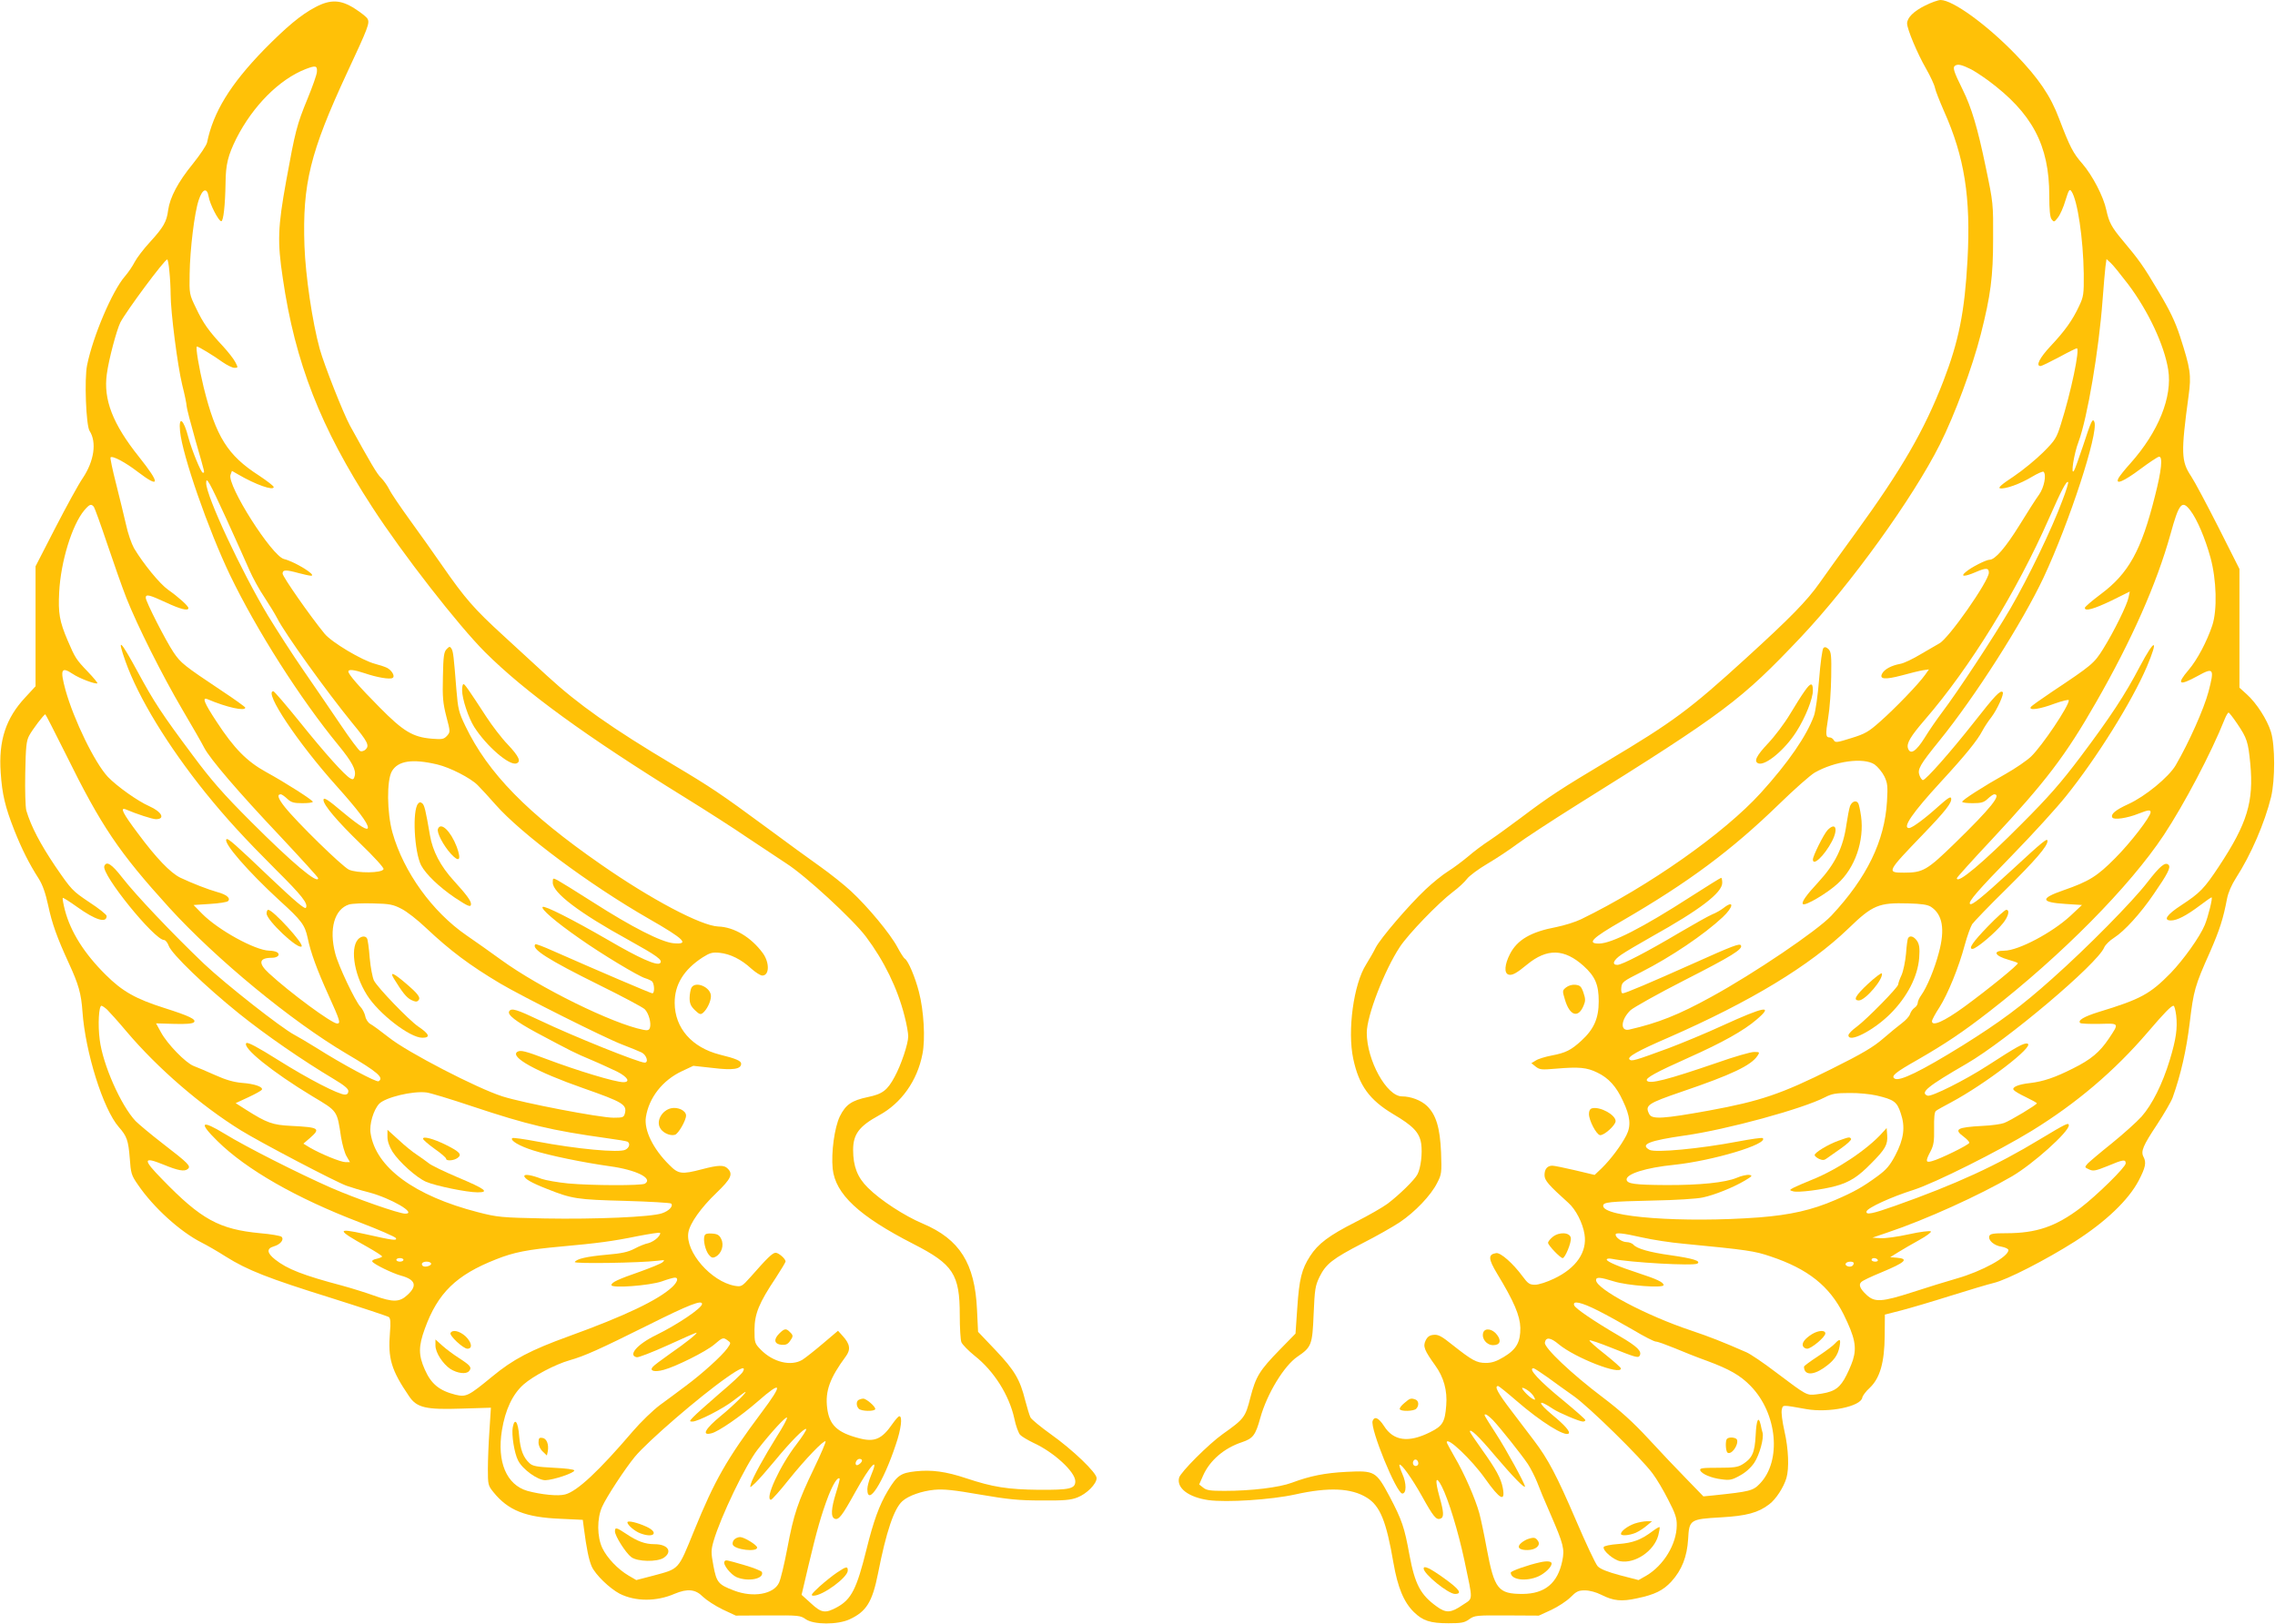
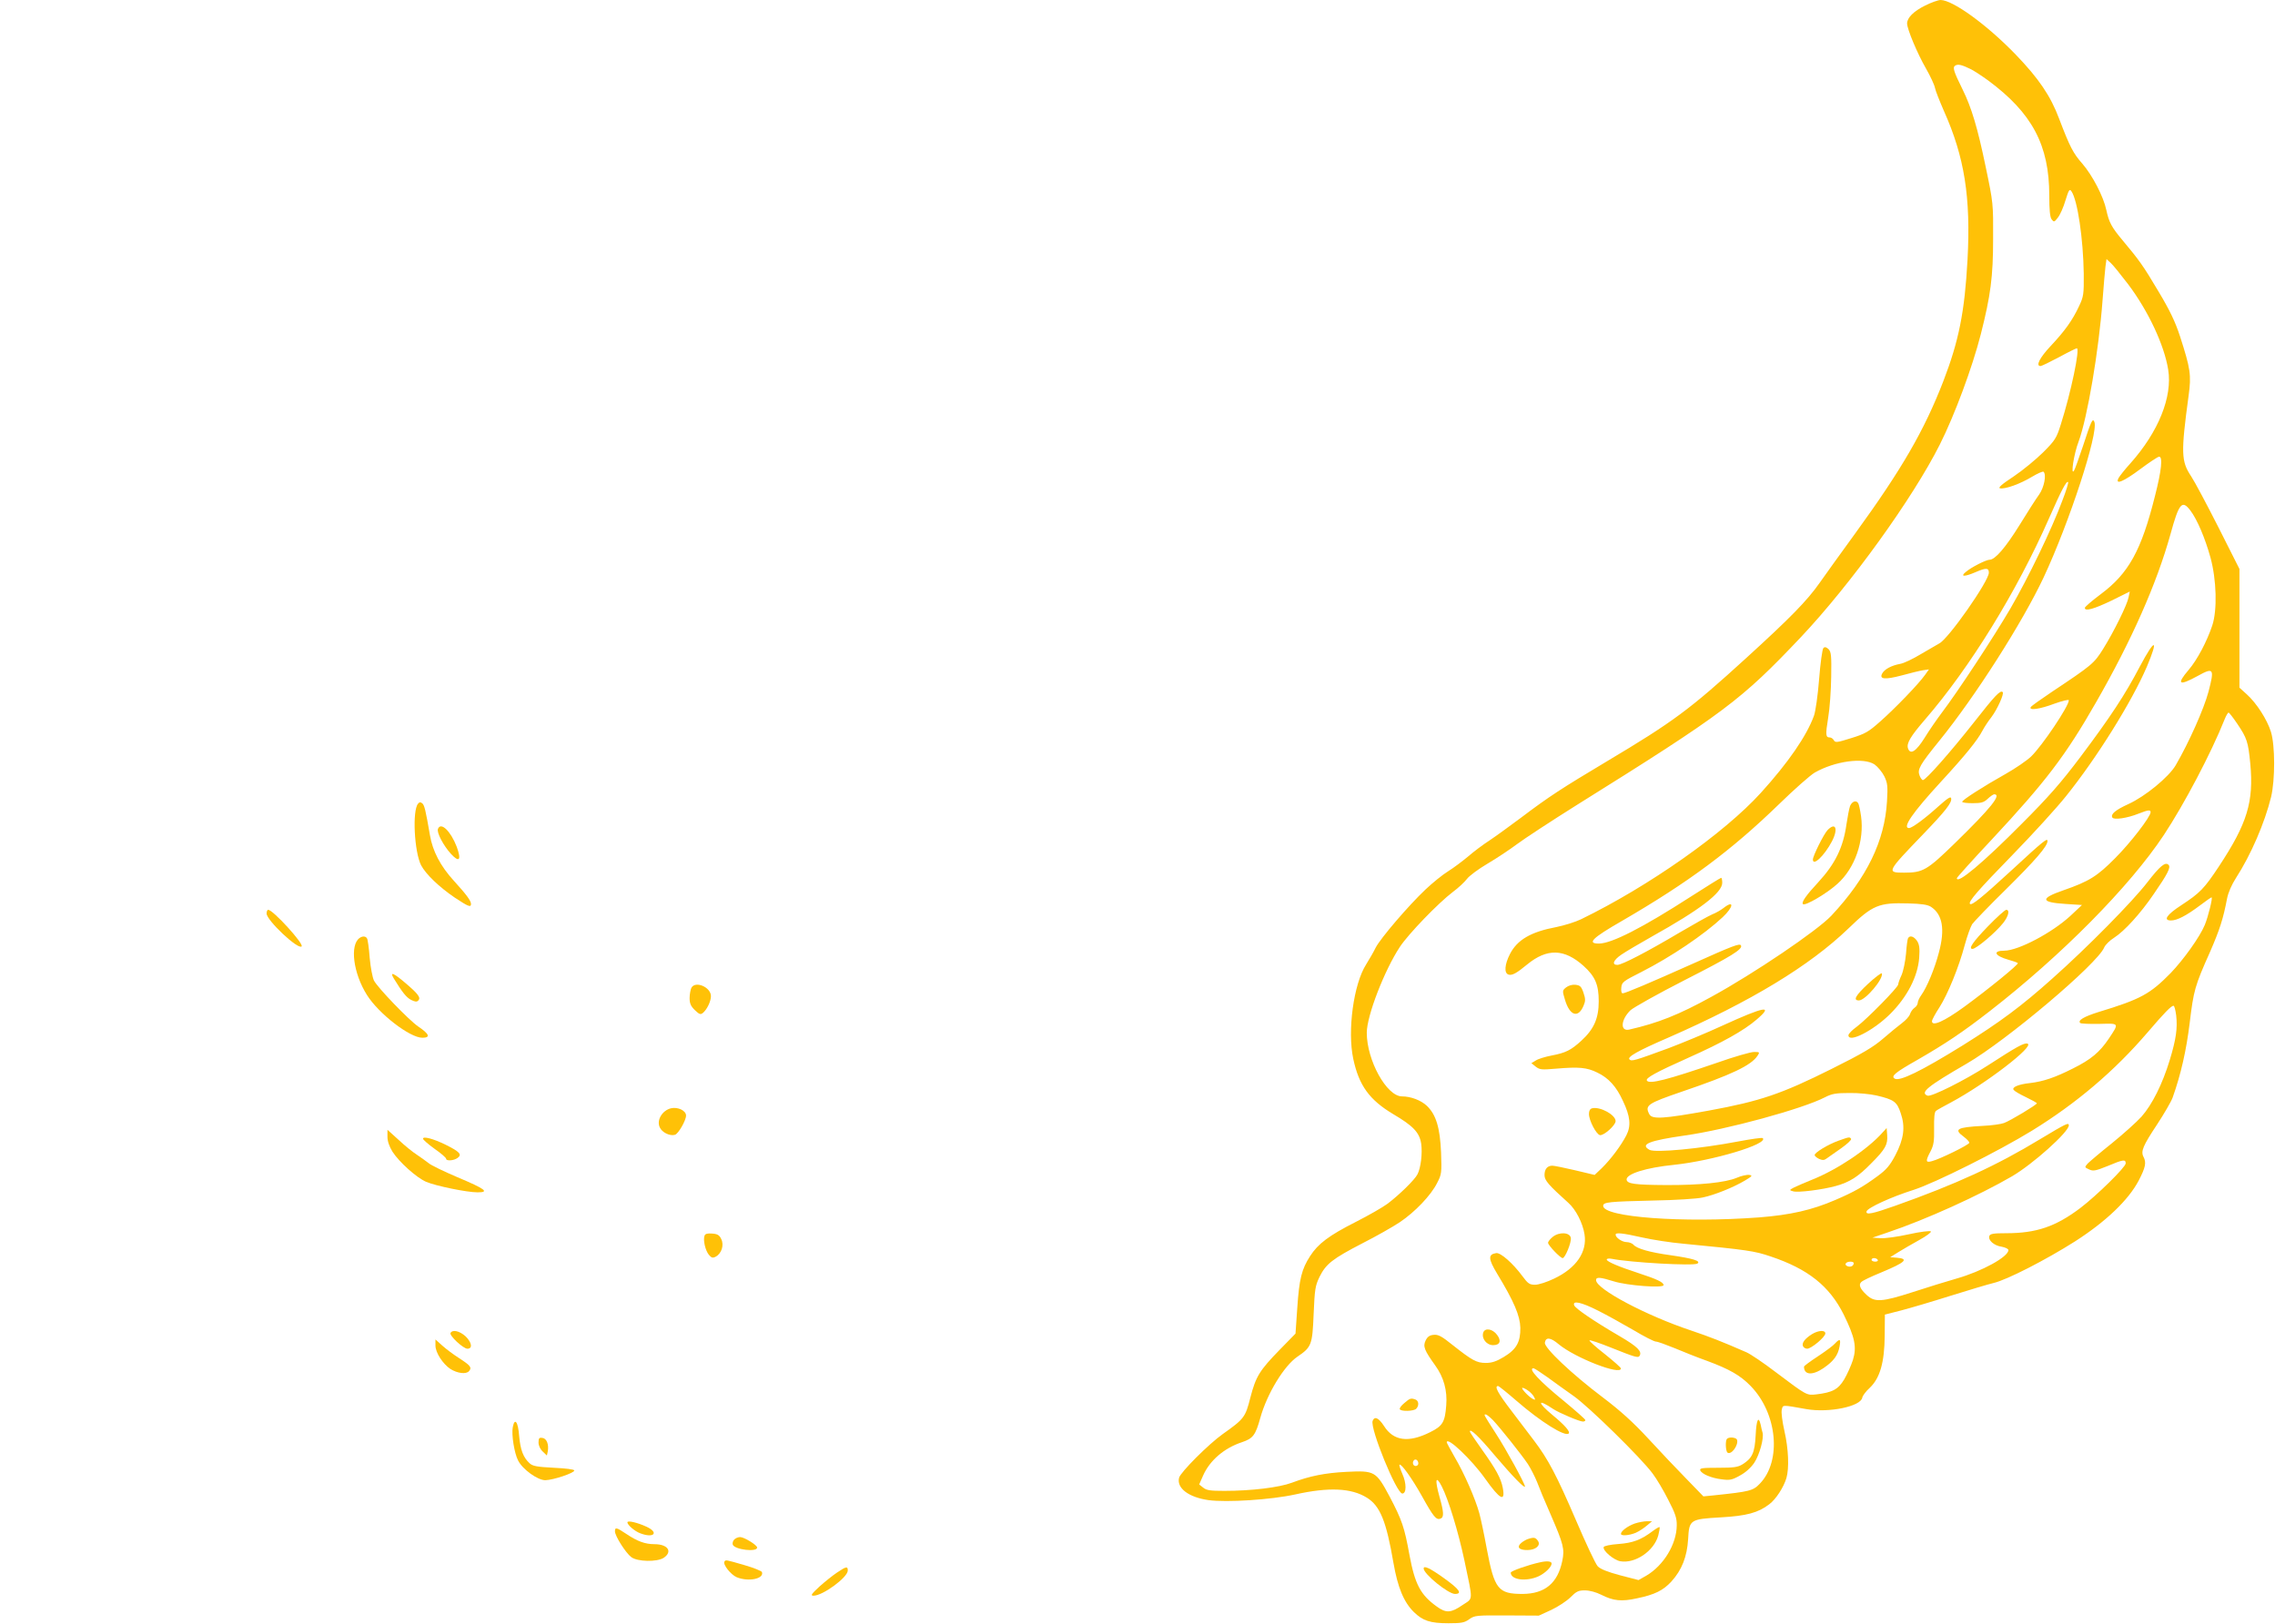
<svg xmlns="http://www.w3.org/2000/svg" version="1.0" width="1280pt" height="914pt" viewBox="0 0 1280 914" preserveAspectRatio="xMidYMid meet">
  <g transform="translate(0,914) scale(0.1,-0.1)" fill="#ffc107" stroke="none">
    <path d="M10832 9109 c-65 -32 -102 -69 -102 -101 0 -31 57 -168 106 -253 25 -44 48 -93 51 -110 3 -16 26 -74 50 -129 116 -259 152 -486 133 -838 -16 -293 -49 -457 -136 -683 -107 -276 -231 -492 -496 -857 -85 -117 -175 -242 -200 -278 -71 -101 -164 -196 -413 -423 -319 -291 -411 -359 -785 -582 -251 -150 -324 -197 -480 -315 -63 -47 -144 -106 -180 -130 -36 -23 -90 -64 -120 -90 -30 -25 -80 -63 -112 -83 -31 -19 -89 -66 -129 -104 -94 -89 -251 -272 -279 -326 -11 -23 -36 -66 -54 -95 -70 -110 -106 -372 -72 -531 32 -150 91 -231 225 -311 112 -66 147 -103 157 -165 8 -55 -2 -138 -21 -174 -16 -31 -102 -115 -168 -165 -27 -20 -107 -66 -178 -102 -152 -77 -213 -123 -258 -193 -47 -73 -61 -127 -72 -291 l-10 -145 -88 -90 c-115 -118 -135 -151 -166 -270 -28 -111 -35 -120 -155 -205 -79 -56 -238 -215 -246 -246 -15 -58 53 -110 165 -126 103 -14 353 2 489 32 189 42 315 36 402 -18 75 -46 110 -133 150 -367 24 -138 58 -221 115 -277 50 -49 92 -63 195 -63 72 0 90 3 117 23 30 21 39 22 211 21 l180 -1 70 32 c38 18 87 50 108 71 33 33 44 39 81 39 27 0 63 -10 93 -25 67 -34 113 -39 199 -20 102 21 149 45 195 95 59 65 88 140 94 238 6 110 10 113 185 123 143 8 210 26 272 74 37 28 80 94 96 147 16 55 12 164 -11 264 -12 53 -19 106 -15 121 7 28 -2 28 139 3 126 -22 306 15 314 65 2 11 21 36 42 55 57 54 83 142 84 294 l1 118 90 23 c50 13 176 50 280 83 105 33 213 65 242 72 74 17 294 130 458 234 173 111 300 232 358 342 39 75 44 102 27 134 -16 31 -3 62 76 181 40 61 80 130 88 152 47 132 77 266 96 420 22 183 29 209 114 399 55 126 75 189 96 300 7 36 26 79 51 118 84 130 161 309 197 455 23 97 23 290 -1 367 -22 70 -81 161 -135 210 l-42 38 0 334 0 334 -118 234 c-65 128 -134 258 -154 288 -56 84 -58 130 -14 454 16 116 10 152 -48 332 -27 83 -57 146 -121 253 -86 145 -109 177 -202 288 -63 75 -77 102 -92 171 -16 76 -78 195 -135 261 -52 59 -70 94 -131 254 -48 128 -115 226 -243 359 -163 169 -354 307 -423 308 -14 0 -53 -14 -87 -31z m258 -359 c19 -10 62 -38 95 -62 249 -184 345 -365 345 -649 0 -80 4 -121 13 -133 13 -17 15 -17 35 9 13 16 32 59 43 97 19 61 23 67 34 51 34 -50 66 -266 69 -463 1 -116 -1 -129 -26 -182 -37 -80 -81 -141 -160 -225 -62 -66 -86 -113 -57 -113 6 0 53 23 104 50 51 28 96 50 100 50 19 0 -33 -249 -90 -428 -24 -77 -32 -90 -98 -156 -40 -40 -115 -102 -167 -137 -67 -44 -90 -64 -77 -67 29 -6 116 26 180 65 32 19 61 32 65 28 17 -17 3 -88 -25 -128 -17 -23 -67 -101 -111 -173 -79 -127 -137 -194 -168 -194 -19 0 -103 -42 -134 -69 -33 -27 -8 -28 55 -1 60 26 75 25 75 -3 0 -47 -227 -372 -279 -398 -14 -8 -61 -35 -105 -61 -43 -26 -95 -51 -115 -54 -49 -9 -88 -30 -101 -54 -18 -33 15 -36 110 -11 47 13 100 26 119 29 l34 5 -22 -31 c-35 -50 -170 -190 -252 -262 -66 -59 -86 -70 -164 -94 -79 -25 -89 -26 -97 -12 -5 9 -15 16 -23 16 -23 0 -25 13 -9 111 9 52 16 156 17 231 2 118 0 139 -15 155 -13 12 -21 14 -29 6 -6 -6 -17 -85 -24 -175 -7 -89 -20 -182 -29 -206 -41 -113 -144 -263 -299 -434 -206 -227 -631 -526 -1011 -711 -33 -16 -95 -35 -139 -44 -144 -27 -221 -72 -262 -153 -29 -57 -33 -105 -9 -114 20 -8 47 7 106 56 112 92 209 90 318 -8 65 -59 85 -105 85 -199 0 -96 -27 -157 -98 -222 -58 -53 -88 -68 -167 -83 -36 -7 -76 -19 -89 -28 l-25 -15 25 -20 c22 -17 33 -18 114 -11 129 11 173 7 232 -22 63 -30 107 -78 144 -159 42 -88 47 -141 19 -195 -30 -58 -88 -135 -138 -184 l-40 -38 -109 26 c-60 14 -118 26 -129 26 -28 0 -44 -19 -44 -53 0 -30 23 -56 134 -156 42 -37 81 -113 91 -177 16 -99 -46 -190 -170 -249 -41 -20 -88 -35 -108 -35 -31 0 -40 6 -71 48 -53 72 -123 134 -148 130 -46 -7 -45 -32 5 -115 96 -158 129 -237 131 -305 1 -81 -22 -122 -94 -165 -40 -24 -66 -33 -100 -33 -52 0 -77 14 -186 100 -62 50 -82 61 -108 58 -23 -2 -35 -11 -45 -32 -16 -33 -7 -55 54 -140 48 -66 69 -142 62 -225 -7 -94 -20 -116 -91 -151 -122 -61 -206 -49 -259 35 -30 46 -53 57 -64 29 -16 -41 134 -409 167 -409 24 0 24 58 0 111 -11 26 -19 49 -16 51 9 9 70 -76 126 -176 65 -117 81 -137 105 -127 20 7 19 36 -6 123 -27 97 -21 124 13 58 38 -75 92 -252 127 -415 50 -239 51 -211 -11 -253 -64 -44 -92 -46 -144 -8 -92 66 -123 125 -154 291 -28 155 -42 196 -112 329 -76 142 -83 146 -243 138 -119 -6 -205 -23 -306 -61 -72 -27 -228 -46 -380 -46 -79 0 -101 3 -119 18 l-23 18 22 50 c38 86 119 155 219 188 62 21 76 39 103 137 38 136 134 294 210 345 78 53 83 66 90 239 6 140 9 159 33 209 36 73 73 102 241 189 77 39 172 93 211 119 86 58 175 151 210 221 25 48 26 57 22 171 -6 140 -28 213 -80 263 -33 31 -90 53 -140 53 -86 0 -198 203 -198 358 0 95 99 351 186 483 48 73 217 248 299 310 30 22 65 55 78 72 13 18 66 57 117 87 51 30 126 80 166 110 40 30 191 129 336 220 833 520 925 590 1261 945 281 298 629 781 781 1083 84 167 183 434 231 622 55 217 69 323 69 535 1 198 1 202 -42 407 -45 218 -80 334 -129 433 -52 105 -58 126 -42 136 16 10 38 4 89 -21z m884 -1210 c113 -150 203 -342 225 -480 25 -153 -55 -351 -213 -528 -31 -34 -60 -71 -66 -82 -22 -41 27 -21 122 50 51 38 99 70 106 70 21 0 14 -76 -23 -220 -77 -308 -148 -437 -307 -555 -48 -36 -88 -70 -88 -76 0 -21 52 -6 150 41 l103 51 -7 -33 c-8 -42 -82 -192 -143 -290 -51 -82 -64 -92 -289 -242 -61 -41 -115 -79 -118 -85 -13 -21 51 -12 133 19 45 16 81 25 81 19 0 -33 -149 -255 -212 -316 -24 -23 -88 -67 -143 -98 -123 -69 -245 -147 -245 -157 0 -5 26 -8 59 -8 48 0 63 4 85 25 15 14 31 25 36 25 44 0 -19 -78 -221 -275 -157 -153 -180 -166 -286 -166 -100 0 -98 3 107 216 126 131 163 178 158 202 -2 13 -18 3 -73 -46 -74 -67 -147 -121 -164 -121 -40 0 19 86 178 259 140 152 207 235 235 289 10 19 32 53 51 77 33 44 72 131 63 140 -13 13 -42 -17 -161 -169 -134 -170 -272 -326 -288 -326 -5 0 -14 12 -19 26 -13 34 1 59 112 196 202 249 467 665 586 918 146 312 309 813 286 875 -10 25 -18 7 -64 -134 -23 -68 -45 -131 -51 -140 -20 -31 0 97 26 164 49 132 114 513 135 798 6 78 13 162 16 186 l6 43 25 -23 c14 -13 57 -67 97 -119z m-370 -1216 c-59 -160 -193 -437 -293 -609 -96 -164 -297 -469 -385 -585 -27 -36 -71 -99 -96 -140 -49 -79 -82 -100 -95 -61 -9 28 14 67 97 163 252 292 514 716 697 1132 70 159 98 212 107 203 3 -3 -11 -49 -32 -103z m720 -57 c38 -50 83 -156 113 -265 34 -124 39 -295 10 -382 -30 -90 -85 -194 -133 -250 -70 -82 -55 -92 51 -34 90 50 95 42 61 -88 -26 -98 -111 -288 -185 -415 -39 -66 -171 -175 -266 -218 -74 -34 -101 -57 -90 -76 9 -14 82 -4 147 22 56 22 68 23 68 8 0 -25 -112 -171 -200 -259 -100 -101 -146 -130 -290 -180 -133 -46 -130 -68 11 -77 l93 -6 -65 -61 c-103 -95 -292 -195 -371 -196 -69 0 -56 -29 22 -51 25 -7 49 -15 53 -19 7 -6 -166 -147 -303 -247 -113 -82 -180 -111 -180 -80 0 8 19 43 42 78 47 74 109 225 143 353 13 48 32 100 41 115 10 14 95 103 190 196 167 165 234 243 234 272 0 19 -21 3 -207 -169 -161 -148 -219 -195 -229 -185 -12 11 42 74 243 280 111 114 244 260 296 325 174 216 372 534 456 730 68 161 46 162 -39 2 -83 -159 -166 -285 -335 -510 -110 -146 -180 -226 -330 -376 -217 -219 -365 -343 -365 -306 0 4 88 102 196 217 304 326 416 473 588 774 199 347 340 665 418 945 48 175 65 195 112 133z m263 -1199 c56 -83 62 -103 74 -226 20 -214 -17 -336 -176 -577 -84 -127 -107 -150 -212 -219 -83 -54 -104 -86 -58 -86 34 0 86 27 162 84 33 25 63 46 66 46 8 0 -19 -109 -38 -155 -28 -68 -120 -196 -192 -271 -116 -118 -168 -147 -405 -219 -83 -26 -119 -47 -104 -62 4 -4 52 -6 108 -5 114 3 112 6 53 -83 -51 -76 -101 -118 -202 -168 -101 -51 -166 -73 -241 -82 -67 -7 -105 -24 -92 -39 5 -7 36 -25 70 -41 33 -16 60 -31 60 -34 0 -8 -149 -98 -185 -111 -16 -6 -70 -14 -120 -16 -147 -8 -164 -19 -105 -62 17 -13 30 -27 30 -33 0 -11 -167 -93 -212 -104 -34 -9 -35 1 -6 56 18 35 21 57 20 129 -1 60 2 91 10 98 7 6 45 27 83 47 195 104 478 321 432 332 -20 5 -61 -18 -223 -123 -128 -83 -318 -178 -339 -170 -44 17 -1 52 220 180 226 131 736 562 774 654 6 15 32 40 56 55 58 37 149 137 223 246 78 113 97 150 83 164 -18 18 -47 -5 -119 -98 -81 -106 -340 -369 -535 -542 -173 -155 -293 -244 -504 -376 -236 -146 -355 -204 -383 -187 -22 14 2 34 129 106 156 90 252 154 404 272 407 316 789 703 981 992 115 174 267 462 343 653 8 20 18 37 22 37 3 0 25 -28 48 -62z m-2040 -230 c18 -13 43 -43 55 -67 18 -38 20 -55 15 -140 -13 -224 -113 -430 -313 -644 -79 -84 -433 -324 -674 -456 -185 -102 -301 -148 -463 -185 -53 -12 -48 56 7 109 18 16 155 93 304 169 263 134 330 175 317 196 -8 12 -45 -2 -270 -103 -246 -110 -381 -167 -395 -167 -7 0 -10 13 -8 32 3 31 10 36 113 88 167 85 352 210 457 308 63 59 66 100 5 52 -14 -11 -43 -28 -64 -36 -21 -9 -103 -55 -183 -102 -185 -110 -325 -182 -350 -182 -33 0 -23 27 23 58 23 16 101 62 172 102 269 150 395 246 395 302 0 15 -3 28 -6 28 -4 0 -79 -47 -168 -104 -276 -178 -449 -266 -520 -266 -69 0 -38 31 129 127 374 217 615 396 884 657 86 84 177 164 201 178 114 65 275 87 337 46z m317 -801 c66 -43 80 -127 45 -257 -24 -92 -67 -195 -99 -240 -11 -15 -20 -35 -20 -43 0 -9 -8 -22 -19 -29 -10 -7 -21 -23 -25 -36 -4 -12 -24 -34 -44 -49 -20 -15 -68 -54 -106 -87 -54 -47 -115 -84 -290 -171 -282 -141 -402 -182 -692 -235 -254 -46 -318 -50 -334 -21 -27 51 -11 61 184 128 279 95 388 147 424 201 14 21 13 22 -19 22 -19 0 -113 -27 -209 -61 -280 -96 -381 -122 -394 -100 -9 14 49 46 237 130 188 84 308 151 380 213 99 84 46 75 -188 -32 -93 -43 -231 -100 -305 -128 -193 -71 -210 -76 -222 -64 -14 14 46 48 217 122 466 204 797 405 1015 615 136 132 171 146 337 141 74 -2 108 -7 127 -19z m1380 -611 c8 -72 0 -132 -36 -251 -41 -135 -99 -251 -159 -319 -28 -31 -103 -98 -167 -150 -64 -51 -125 -103 -136 -114 -18 -21 -18 -21 8 -33 23 -11 37 -8 104 19 88 37 102 39 102 15 0 -21 -162 -180 -255 -251 -139 -105 -248 -142 -417 -142 -71 0 -90 -3 -95 -15 -9 -24 26 -55 69 -61 21 -4 38 -12 38 -19 0 -38 -150 -120 -291 -160 -52 -15 -164 -49 -249 -77 -171 -55 -212 -58 -257 -16 -38 35 -47 58 -31 73 7 8 58 32 112 54 137 57 158 77 89 83 l-38 3 45 28 c25 16 78 46 119 69 40 22 69 44 65 48 -5 5 -61 -2 -124 -16 -63 -14 -135 -24 -160 -22 l-45 3 85 29 c215 72 516 209 700 316 118 69 320 250 320 287 0 18 -17 9 -162 -78 -244 -148 -472 -253 -816 -375 -127 -45 -166 -53 -160 -31 6 20 138 81 265 121 121 39 478 218 664 332 252 155 466 337 652 554 95 111 133 150 146 150 5 0 11 -24 15 -54z m-1686 -451 c98 -23 115 -35 136 -99 27 -78 18 -145 -30 -237 -30 -57 -50 -81 -99 -117 -83 -61 -132 -89 -239 -135 -132 -57 -252 -84 -428 -98 -431 -32 -878 1 -878 65 0 21 31 24 285 30 121 2 245 10 275 17 67 14 173 57 237 95 42 25 45 29 25 32 -13 2 -45 -5 -70 -16 -64 -27 -209 -42 -399 -41 -175 1 -216 7 -221 29 -6 33 108 69 268 85 218 23 531 117 498 150 -3 4 -66 -5 -140 -19 -215 -41 -464 -64 -497 -47 -56 31 -3 52 199 81 235 33 663 150 788 215 39 20 61 24 137 24 50 1 118 -6 153 -14z m-1318 -799 c58 -13 161 -29 230 -35 363 -35 402 -41 493 -72 209 -70 330 -166 410 -326 63 -128 75 -184 52 -257 -10 -31 -32 -80 -49 -109 -34 -56 -65 -73 -157 -84 -54 -6 -53 -7 -228 125 -68 52 -142 102 -165 112 -142 62 -204 86 -310 122 -253 84 -536 234 -536 284 0 19 23 17 100 -7 76 -24 280 -39 280 -21 0 16 -39 34 -140 67 -113 37 -180 65 -180 77 0 5 12 7 28 4 104 -21 461 -41 482 -27 22 15 -25 29 -150 47 -116 16 -192 37 -210 60 -7 7 -24 14 -38 14 -25 0 -62 25 -62 42 0 13 39 9 150 -16z m1325 -126 c3 -5 -3 -10 -14 -10 -12 0 -21 5 -21 10 0 6 6 10 14 10 8 0 18 -4 21 -10z m-135 -19 c0 -6 -5 -13 -10 -16 -15 -9 -43 3 -35 15 8 13 45 13 45 1z m-1440 -266 c50 -25 140 -75 200 -110 60 -36 117 -65 127 -65 10 0 56 -17 103 -36 47 -20 130 -53 186 -73 124 -46 186 -81 244 -141 150 -154 175 -421 52 -549 -39 -41 -58 -45 -257 -66 l-61 -6 -95 98 c-53 54 -150 156 -215 227 -85 92 -158 158 -256 232 -175 132 -330 279 -326 308 5 33 32 30 78 -9 93 -77 350 -177 350 -136 0 5 -41 41 -91 81 -50 39 -89 74 -86 77 3 3 57 -15 119 -40 140 -56 155 -60 163 -47 15 25 -12 52 -113 111 -144 84 -248 155 -255 173 -11 29 40 18 133 -29z m-284 -375 c38 -28 105 -76 149 -107 85 -60 377 -346 443 -435 22 -29 62 -96 88 -148 40 -77 49 -104 48 -145 -1 -105 -74 -225 -171 -282 l-44 -25 -104 27 c-71 19 -111 35 -126 51 -12 13 -67 130 -123 261 -107 249 -156 342 -235 446 -26 34 -84 110 -129 170 -75 98 -96 137 -73 137 4 0 50 -37 102 -82 138 -120 275 -205 295 -185 10 10 -22 47 -90 103 -89 74 -87 95 4 34 32 -21 147 -70 166 -70 8 0 14 4 14 8 0 5 -54 52 -120 107 -138 112 -206 185 -172 185 5 0 40 -23 78 -50z m-108 -76 c12 -8 27 -24 33 -35 9 -18 8 -19 -8 -11 -24 13 -69 62 -57 62 5 0 20 -7 32 -16z m-198 -166 c43 -46 161 -194 197 -248 16 -25 39 -70 51 -100 11 -30 45 -112 76 -182 73 -168 80 -196 66 -262 -26 -126 -98 -185 -223 -186 -138 0 -159 26 -202 255 -14 77 -33 167 -42 200 -22 80 -84 223 -139 316 -24 42 -44 79 -44 82 0 36 140 -97 215 -203 85 -120 116 -136 100 -52 -10 52 -38 104 -116 213 -38 53 -69 99 -69 103 0 20 51 -28 138 -132 103 -121 172 -192 172 -177 0 15 -106 209 -162 295 -73 114 -71 110 -59 110 6 0 24 -15 41 -32z m-420 -244 c0 -8 -7 -14 -15 -14 -15 0 -21 21 -9 33 10 9 24 -2 24 -19z" />
-     <path d="M10153 5250 c-16 -22 -53 -81 -83 -131 -30 -50 -85 -123 -122 -162 -66 -70 -82 -102 -55 -113 40 -15 151 78 215 180 50 78 92 185 92 230 0 47 -13 45 -47 -4z" />
    <path d="M8811 3583 c-21 -17 -21 -19 -6 -69 27 -91 75 -106 105 -33 11 26 11 38 -1 73 -12 35 -19 41 -45 44 -18 2 -39 -4 -53 -15z" />
    <path d="M8958 2903 c-12 -3 -18 -14 -18 -32 0 -36 41 -115 62 -119 21 -4 88 55 88 79 0 35 -87 83 -132 72z" />
    <path d="M8737 2180 c-15 -12 -27 -27 -27 -34 0 -14 69 -86 82 -86 14 0 50 88 46 113 -4 32 -64 36 -101 7z" />
    <path d="M8345 1640 c-10 -33 19 -70 56 -70 38 0 48 24 22 58 -26 35 -69 41 -78 12z" />
    <path d="M7901 1244 c-17 -14 -29 -30 -25 -35 8 -13 78 -11 92 3 17 17 15 45 -4 52 -25 9 -31 8 -63 -20z" />
    <path d="M8010 313 c1 -32 139 -143 176 -143 44 0 25 27 -62 89 -78 56 -114 73 -114 54z" />
    <path d="M11183 3925 c-82 -85 -110 -125 -85 -125 21 0 129 91 172 145 31 39 39 75 18 75 -7 0 -55 -43 -105 -95z" />
    <path d="M10409 4604 c-5 -15 -14 -61 -20 -102 -18 -131 -64 -224 -159 -327 -67 -72 -96 -113 -86 -123 12 -12 135 60 195 115 98 88 151 242 132 380 -5 34 -12 67 -16 73 -12 19 -35 10 -46 -16z" />
    <path d="M10282 4468 c-22 -24 -82 -145 -82 -165 0 -40 65 22 107 102 37 71 21 111 -25 63z" />
    <path d="M10736 3861 c-4 -5 -9 -45 -12 -88 -4 -43 -15 -97 -25 -120 -11 -23 -19 -47 -19 -53 0 -16 -176 -195 -232 -237 -27 -19 -48 -41 -48 -49 0 -46 142 27 236 121 95 95 154 210 162 314 4 55 1 76 -12 96 -17 25 -40 33 -50 16z" />
    <path d="M10512 3605 c-72 -67 -88 -95 -53 -95 36 0 139 121 129 152 -2 5 -36 -20 -76 -57z" />
    <path d="M10595 2770 c-84 -96 -257 -212 -400 -269 -44 -18 -91 -38 -104 -45 -24 -13 -24 -14 -3 -20 26 -9 167 9 242 30 78 22 125 52 199 128 79 79 93 105 89 158 l-3 40 -20 -22z" />
    <path d="M10345 2721 c-59 -21 -135 -67 -135 -81 0 -6 11 -15 25 -22 19 -8 29 -8 43 3 11 8 47 33 81 57 34 24 59 47 56 53 -8 12 -11 11 -70 -10z" />
    <path d="M10195 1632 c-40 -25 -58 -49 -51 -67 3 -8 14 -15 24 -15 23 0 102 66 102 86 0 20 -39 18 -75 -4z" />
    <path d="M10324 1579 c-10 -12 -54 -44 -96 -72 -43 -28 -78 -54 -78 -58 0 -47 47 -51 110 -8 57 39 81 72 90 121 8 43 2 47 -26 17z" />
    <path d="M9878 1063 c-5 -98 -19 -129 -73 -163 -27 -17 -50 -20 -138 -20 -88 0 -105 -2 -101 -14 8 -21 62 -44 121 -51 44 -6 58 -4 102 21 32 17 62 44 81 72 30 45 55 138 47 169 -3 10 -8 30 -11 46 -12 52 -24 27 -28 -60z" />
    <path d="M9717 1043 c-11 -10 -8 -71 3 -78 22 -14 63 44 53 73 -5 13 -45 17 -56 5z" />
    <path d="M9197 566 c-39 -14 -77 -42 -77 -58 0 -13 47 -9 83 6 18 8 46 26 62 40 l30 25 -30 0 c-16 0 -47 -6 -68 -13z" />
    <path d="M9299 524 c-66 -50 -112 -67 -193 -73 -45 -3 -81 -11 -83 -17 -7 -20 56 -73 93 -80 83 -15 190 57 214 145 6 24 10 45 7 47 -2 2 -19 -8 -38 -22z" />
    <path d="M8603 481 c-13 -3 -32 -14 -44 -24 -28 -24 -12 -41 37 -40 45 1 73 26 58 50 -13 20 -22 23 -51 14z" />
    <path d="M8665 348 c-65 -14 -165 -49 -165 -58 0 -41 87 -52 156 -21 37 17 74 53 74 72 0 13 -25 16 -65 7z" />
-     <path d="M1775 9100 c-82 -43 -163 -111 -291 -241 -189 -195 -284 -350 -319 -521 -3 -15 -39 -69 -80 -120 -84 -103 -129 -189 -139 -261 -8 -64 -26 -96 -102 -179 -36 -39 -74 -89 -86 -112 -11 -22 -36 -59 -55 -81 -71 -81 -180 -337 -213 -500 -16 -77 -6 -339 14 -370 41 -63 26 -169 -38 -265 -25 -36 -94 -163 -155 -281 l-111 -216 0 -338 0 -337 -59 -64 c-108 -116 -150 -242 -137 -423 8 -121 25 -192 76 -322 43 -108 83 -188 138 -274 22 -35 38 -81 53 -150 22 -103 49 -179 116 -325 55 -119 70 -172 77 -273 16 -228 116 -548 204 -649 46 -52 54 -76 62 -175 6 -86 9 -97 46 -150 87 -128 238 -265 359 -326 28 -14 89 -49 136 -79 121 -76 238 -122 594 -233 171 -54 316 -102 323 -107 9 -8 11 -31 6 -87 -12 -146 7 -211 108 -359 43 -64 94 -76 296 -69 l164 5 -8 -126 c-5 -70 -9 -168 -9 -219 0 -87 1 -93 31 -130 83 -103 181 -142 376 -150 l127 -6 6 -46 c15 -116 28 -179 44 -216 21 -47 101 -124 158 -154 88 -44 206 -45 309 0 72 30 117 26 159 -17 20 -19 69 -51 110 -71 l75 -35 181 1 c173 1 182 0 212 -21 45 -32 180 -32 247 -1 95 44 128 98 160 258 46 235 90 365 137 407 34 31 109 57 179 64 54 5 110 -1 259 -27 158 -27 216 -33 345 -33 127 -1 164 2 202 17 52 20 108 76 108 109 0 30 -134 159 -258 247 -56 40 -108 83 -114 94 -6 12 -19 55 -30 97 -29 116 -59 168 -166 281 l-99 104 -6 125 c-12 260 -97 396 -305 484 -104 44 -239 132 -309 202 -59 58 -83 121 -83 213 0 88 34 133 145 194 126 68 216 195 245 345 17 84 8 245 -20 351 -21 82 -60 174 -79 186 -6 3 -25 33 -42 65 -40 75 -165 226 -261 315 -40 37 -118 99 -173 138 -55 39 -193 139 -306 223 -251 185 -309 224 -519 349 -349 208 -537 341 -711 501 -54 49 -165 151 -247 227 -164 150 -215 208 -346 397 -48 69 -129 184 -181 255 -52 72 -104 148 -115 171 -11 22 -32 51 -46 65 -22 20 -60 85 -175 294 -38 70 -145 341 -170 431 -42 153 -80 412 -86 580 -12 349 32 527 239 973 120 257 129 281 116 305 -5 10 -37 35 -71 57 -79 51 -137 54 -222 9z m8 -365 c-1 -16 -25 -83 -52 -149 -61 -148 -70 -184 -121 -465 -47 -260 -50 -340 -19 -546 69 -475 213 -843 504 -1290 171 -264 484 -665 634 -815 226 -225 567 -473 1125 -818 118 -73 276 -174 350 -225 75 -50 174 -116 220 -146 107 -68 374 -314 448 -412 103 -137 178 -292 217 -446 12 -45 21 -97 21 -115 0 -42 -40 -161 -76 -227 -41 -77 -69 -98 -152 -115 -90 -19 -124 -42 -157 -109 -30 -63 -49 -202 -40 -294 15 -143 148 -267 455 -424 223 -114 260 -170 260 -400 0 -70 4 -139 9 -152 5 -13 39 -48 75 -77 108 -85 194 -221 223 -353 8 -40 23 -80 32 -91 9 -10 43 -30 76 -46 114 -52 235 -163 235 -216 0 -42 -31 -49 -205 -48 -175 2 -259 15 -409 65 -114 38 -195 49 -285 39 -83 -9 -104 -23 -156 -110 -48 -80 -81 -172 -120 -330 -55 -222 -85 -280 -164 -324 -68 -37 -89 -34 -149 22 l-52 47 39 166 c46 194 72 286 112 391 27 68 52 108 63 97 2 -2 -7 -38 -20 -79 -28 -90 -31 -138 -7 -147 22 -8 41 16 115 150 86 155 138 209 88 92 -11 -26 -20 -60 -20 -75 0 -102 89 36 160 250 30 87 39 160 20 160 -5 0 -22 -19 -38 -42 -60 -87 -101 -105 -188 -82 -123 32 -168 74 -180 170 -12 96 15 169 105 291 28 38 24 69 -17 114 l-27 30 -85 -72 c-47 -40 -98 -80 -115 -91 -64 -39 -166 -14 -235 57 -34 35 -35 39 -35 113 1 89 25 149 120 291 30 46 55 88 55 92 0 15 -39 49 -56 49 -17 0 -47 -29 -140 -135 -50 -56 -53 -57 -90 -51 -133 24 -279 192 -261 300 8 51 71 140 158 223 82 79 95 106 63 137 -20 21 -53 20 -144 -4 -115 -30 -133 -28 -185 25 -91 90 -142 195 -131 268 17 110 94 208 203 259 l64 30 109 -12 c114 -14 160 -7 160 24 0 16 -30 29 -120 51 -157 40 -253 149 -254 290 -1 104 52 189 157 257 41 26 55 30 96 26 59 -6 122 -37 178 -89 24 -21 51 -39 62 -39 40 0 42 72 3 126 -65 89 -161 147 -251 150 -96 4 -377 152 -661 350 -412 286 -634 512 -762 779 -37 77 -41 95 -50 202 -15 190 -18 217 -28 233 -8 13 -12 13 -27 -3 -15 -15 -19 -39 -21 -154 -3 -117 0 -149 19 -224 23 -87 23 -88 4 -110 -18 -19 -27 -21 -87 -16 -105 9 -159 41 -292 176 -115 116 -176 186 -176 202 0 14 33 10 93 -10 67 -23 141 -36 156 -26 15 8 -3 41 -30 56 -11 6 -42 16 -68 23 -74 19 -246 122 -285 170 -82 100 -236 321 -236 338 0 22 17 23 90 3 30 -8 62 -15 70 -15 36 1 -91 79 -152 94 -68 16 -322 416 -301 474 l8 22 35 -20 c99 -58 200 -93 200 -71 0 6 -38 35 -83 65 -176 113 -242 218 -311 496 -26 107 -47 230 -38 230 9 0 95 -52 143 -87 26 -18 56 -33 68 -33 21 0 21 1 5 32 -9 18 -40 57 -68 88 -80 85 -113 131 -153 216 -38 78 -38 80 -36 194 2 137 27 343 51 414 21 64 47 73 56 19 7 -43 56 -138 71 -138 12 0 22 90 24 215 1 106 14 156 61 251 93 183 241 332 389 390 57 22 67 20 64 -16z m-830 -1122 c4 -38 7 -95 7 -128 0 -100 39 -403 65 -510 14 -55 25 -109 25 -120 0 -11 23 -99 50 -194 56 -195 53 -181 41 -181 -10 0 -62 127 -81 198 -27 105 -56 125 -47 35 13 -135 159 -554 281 -809 150 -311 394 -695 611 -959 76 -93 99 -137 91 -171 -5 -20 -10 -23 -24 -15 -32 17 -144 142 -287 320 -76 94 -142 171 -147 171 -56 0 136 -289 357 -535 118 -132 175 -207 175 -232 0 -21 -44 6 -136 82 -92 78 -114 91 -114 73 0 -28 77 -119 206 -244 79 -76 135 -138 132 -145 -7 -23 -149 -24 -195 -3 -39 19 -293 267 -361 353 -38 48 -45 71 -22 71 5 0 21 -11 36 -25 22 -21 37 -25 85 -25 33 0 59 3 59 8 0 9 -151 106 -264 168 -107 59 -179 132 -277 282 -70 106 -84 141 -51 127 108 -46 213 -69 212 -47 -1 4 -60 47 -133 95 -213 142 -230 156 -270 215 -45 67 -157 287 -157 308 0 22 20 17 113 -26 81 -38 127 -50 127 -32 0 12 -57 63 -114 103 -48 34 -140 147 -192 234 -14 25 -35 85 -45 133 -11 48 -36 151 -56 230 -20 78 -34 145 -31 148 11 11 84 -28 154 -82 125 -95 127 -67 6 85 -148 185 -201 323 -181 466 11 83 55 247 76 290 33 64 249 355 264 355 3 0 9 -30 12 -67z m323 -1398 c53 -116 110 -244 128 -285 18 -41 55 -109 83 -150 27 -41 60 -95 73 -120 42 -84 277 -411 423 -590 86 -104 96 -125 75 -147 -9 -9 -23 -13 -31 -10 -8 3 -58 70 -111 149 -53 78 -146 215 -207 303 -61 88 -151 228 -201 310 -150 250 -348 673 -348 747 0 39 17 9 116 -207z m-748 73 c5 -7 39 -101 75 -208 36 -107 84 -244 108 -305 63 -159 201 -434 316 -630 55 -93 110 -189 122 -213 32 -62 189 -246 430 -501 116 -124 211 -228 211 -233 0 -37 -147 87 -376 316 -161 161 -226 236 -330 376 -174 233 -217 299 -308 467 -100 184 -120 202 -70 61 73 -205 238 -475 449 -738 118 -146 221 -258 399 -436 146 -145 181 -190 167 -213 -6 -9 -62 38 -198 167 -201 192 -241 227 -249 219 -20 -19 122 -182 297 -343 127 -115 144 -139 160 -212 17 -83 52 -178 118 -324 64 -141 69 -158 48 -158 -30 0 -265 173 -384 283 -62 57 -56 87 17 87 33 0 49 18 29 31 -8 5 -27 9 -44 9 -80 2 -287 116 -378 208 l-48 49 92 6 c50 3 96 10 102 16 16 16 -8 37 -61 51 -50 14 -141 49 -208 81 -55 27 -135 110 -238 249 -85 113 -103 149 -68 135 60 -26 150 -55 169 -55 55 0 33 42 -37 73 -66 29 -182 112 -233 165 -74 79 -191 320 -238 487 -32 118 -25 136 41 92 37 -25 130 -60 138 -52 2 2 -22 32 -54 65 -66 69 -71 77 -113 175 -47 110 -54 155 -48 273 9 172 72 377 141 460 30 35 39 38 54 20z m-159 -1390 c201 -408 299 -553 584 -867 265 -290 684 -636 997 -821 175 -103 212 -135 180 -155 -12 -7 -203 95 -348 187 -51 32 -108 65 -125 74 -74 39 -385 283 -509 400 -178 170 -385 388 -460 485 -59 76 -89 96 -101 65 -18 -46 282 -416 336 -416 8 0 20 -15 26 -32 16 -46 206 -229 396 -382 152 -122 358 -264 534 -369 57 -34 81 -54 81 -67 0 -13 -7 -20 -19 -20 -36 0 -208 89 -375 194 -116 73 -173 103 -180 96 -25 -25 146 -163 371 -299 144 -86 139 -79 162 -231 7 -41 20 -89 31 -107 l19 -33 -25 0 c-27 0 -139 46 -201 82 l-36 22 36 31 c63 55 54 61 -105 69 -105 5 -137 17 -254 91 l-58 37 71 33 c39 18 73 37 76 42 10 16 -41 34 -112 39 -46 4 -91 17 -151 44 -47 21 -101 44 -120 51 -45 17 -148 123 -184 189 l-28 51 101 -3 c66 -2 104 1 112 9 16 16 -27 36 -165 80 -161 51 -237 93 -332 188 -120 119 -197 241 -229 364 -9 35 -14 65 -12 68 3 2 39 -21 81 -51 103 -74 166 -93 166 -51 0 8 -44 43 -98 78 -95 64 -99 68 -191 202 -84 125 -136 223 -163 314 -5 19 -8 110 -6 210 3 149 6 181 22 211 18 34 83 120 91 120 2 0 53 -100 114 -222z m2091 -60 c72 -17 187 -76 227 -116 21 -21 66 -70 101 -110 145 -165 529 -451 862 -642 201 -115 233 -147 138 -138 -68 7 -232 90 -452 231 -94 60 -183 115 -198 123 -27 14 -28 14 -28 -13 0 -57 150 -171 425 -322 162 -90 196 -114 179 -131 -17 -17 -118 28 -294 131 -201 116 -357 195 -367 185 -11 -11 72 -83 207 -177 126 -89 331 -212 370 -224 14 -4 31 -12 38 -17 14 -12 17 -68 2 -68 -8 0 -303 126 -559 239 -51 23 -96 40 -99 37 -25 -25 68 -85 361 -230 128 -63 242 -124 254 -135 23 -22 39 -80 29 -107 -5 -12 -14 -14 -38 -9 -171 34 -582 236 -798 393 -58 42 -145 104 -195 138 -192 132 -354 356 -417 579 -31 112 -33 293 -3 345 35 59 115 71 255 38z m-202 -812 c29 -14 92 -63 140 -109 135 -127 244 -209 417 -312 123 -73 590 -307 685 -343 47 -18 96 -38 110 -45 28 -14 41 -57 17 -57 -33 0 -404 149 -586 236 -135 64 -164 73 -176 53 -12 -19 35 -56 153 -120 199 -106 214 -114 307 -153 50 -21 116 -52 148 -67 58 -30 76 -59 34 -59 -45 0 -257 64 -432 130 -119 45 -146 52 -164 41 -45 -29 108 -113 371 -205 222 -78 246 -92 234 -141 -6 -23 -11 -25 -64 -25 -77 0 -510 83 -625 120 -142 45 -534 248 -637 330 -47 37 -95 72 -107 78 -12 7 -25 26 -28 44 -4 17 -16 41 -27 52 -29 31 -125 232 -142 301 -36 138 -4 249 78 275 17 5 78 8 136 6 91 -2 112 -6 158 -30z m-1655 -568 c13 -13 63 -68 109 -123 177 -209 420 -418 643 -556 110 -68 533 -290 595 -312 25 -9 81 -26 125 -37 125 -33 274 -120 205 -120 -35 0 -281 86 -418 146 -182 80 -482 232 -597 303 -134 82 -150 66 -42 -40 163 -161 445 -322 801 -458 110 -42 201 -82 204 -89 5 -15 -13 -13 -178 24 -158 35 -156 23 13 -71 48 -27 87 -52 87 -56 0 -3 -14 -9 -31 -13 -17 -3 -28 -10 -24 -16 9 -15 114 -66 162 -79 80 -22 92 -56 37 -107 -45 -43 -82 -44 -190 -5 -44 16 -124 41 -179 56 -219 58 -309 93 -377 147 -47 37 -49 62 -7 74 37 11 59 38 43 54 -5 5 -59 15 -120 20 -231 22 -332 77 -551 303 -111 113 -109 130 7 83 82 -34 118 -40 136 -25 20 16 7 30 -141 144 -66 51 -134 108 -152 126 -83 88 -185 319 -202 458 -11 84 -5 191 10 191 4 0 19 -10 32 -22z m2054 -544 c312 -104 448 -136 756 -179 60 -8 113 -17 118 -20 16 -10 10 -34 -12 -45 -34 -19 -277 4 -497 46 -74 14 -137 23 -140 19 -13 -13 41 -45 118 -69 91 -29 281 -68 430 -89 148 -20 246 -68 199 -98 -19 -12 -300 -11 -432 1 -60 6 -127 18 -150 26 -57 22 -97 28 -97 16 0 -15 41 -39 126 -72 142 -57 172 -61 441 -68 138 -4 255 -11 259 -15 14 -14 -12 -42 -52 -55 -61 -21 -373 -34 -659 -29 -246 5 -266 7 -375 35 -358 92 -576 252 -605 445 -8 49 16 130 48 165 34 36 188 74 267 64 19 -2 135 -37 257 -78z m1042 -740 c-12 -12 -35 -26 -51 -30 -17 -3 -52 -17 -78 -31 -36 -19 -73 -27 -156 -34 -112 -10 -169 -23 -180 -41 -7 -11 368 -5 466 7 41 5 43 5 27 -9 -10 -8 -67 -31 -125 -52 -127 -44 -162 -61 -162 -76 0 -19 215 -3 284 21 33 12 65 21 73 21 22 0 15 -24 -14 -52 -79 -74 -268 -164 -583 -278 -215 -78 -314 -130 -431 -227 -134 -110 -146 -116 -206 -102 -91 23 -137 60 -173 142 -36 81 -36 130 0 229 73 202 177 303 401 391 100 40 178 55 365 72 208 19 287 29 434 59 63 12 119 21 123 18 5 -2 -1 -15 -14 -28z m-1429 -124 c0 -5 -9 -10 -20 -10 -11 0 -20 5 -20 10 0 6 9 10 20 10 11 0 20 -4 20 -10z m155 -19 c7 -12 -31 -25 -45 -16 -6 4 -8 11 -5 16 8 12 42 12 50 0z m1525 -229 c0 -23 -136 -115 -260 -176 -105 -51 -159 -114 -107 -124 9 -2 87 28 173 67 85 39 158 71 162 71 12 0 -62 -59 -149 -119 -47 -33 -91 -66 -97 -74 -19 -22 11 -30 62 -16 68 18 238 103 284 142 49 42 51 42 77 23 18 -13 18 -14 -3 -44 -31 -43 -143 -144 -232 -210 -41 -31 -107 -80 -147 -109 -40 -30 -108 -96 -151 -146 -193 -226 -314 -339 -382 -357 -39 -11 -136 -1 -213 20 -117 34 -172 163 -143 341 19 116 60 203 122 258 55 48 178 113 259 136 84 24 163 59 448 201 224 112 297 140 297 116z m230 -381 c-5 -11 -65 -67 -133 -124 -67 -58 -133 -117 -146 -131 -23 -24 -23 -26 -5 -26 31 0 173 73 229 117 28 21 57 43 65 48 27 15 -64 -76 -133 -132 -90 -74 -112 -114 -54 -99 39 9 166 97 260 179 138 121 145 102 21 -63 -195 -261 -263 -380 -379 -665 -91 -223 -81 -212 -229 -252 l-96 -25 -43 25 c-61 36 -121 99 -148 155 -30 63 -31 167 -1 233 24 54 128 213 184 281 73 88 364 339 517 446 79 56 109 66 91 33z m190 -366 c-71 -114 -135 -230 -145 -265 -7 -25 -7 -25 25 5 18 17 67 73 110 125 88 107 167 187 176 178 3 -4 -21 -42 -54 -85 -94 -121 -182 -313 -144 -313 5 0 51 51 100 113 93 116 198 225 207 216 3 -3 -26 -71 -64 -150 -93 -194 -115 -259 -151 -451 -17 -90 -38 -177 -47 -195 -30 -65 -146 -85 -253 -44 -89 34 -98 45 -116 139 -14 76 -14 87 1 140 40 137 180 428 248 515 74 95 161 190 165 179 2 -6 -24 -54 -58 -107z m480 -134 c0 -12 -26 -32 -33 -25 -9 10 4 34 19 34 8 0 14 -4 14 -9z" />
-     <path d="M2600 5256 c0 -49 35 -154 68 -207 69 -108 198 -220 238 -205 27 10 14 39 -48 105 -35 36 -89 107 -121 156 -103 158 -122 185 -129 185 -5 0 -8 -15 -8 -34z" />
    <path d="M3890 3581 c-5 -11 -10 -37 -10 -58 0 -30 7 -46 30 -68 25 -24 32 -26 45 -15 23 19 45 65 45 94 0 51 -88 88 -110 47z" />
    <path d="M3775 2903 c-49 -12 -82 -67 -63 -107 12 -29 58 -51 86 -42 19 6 62 81 62 108 0 28 -46 50 -85 41z" />
    <path d="M3964 2186 c-9 -24 4 -82 24 -107 15 -18 22 -20 39 -11 33 18 48 65 31 99 -10 22 -21 29 -51 31 -27 2 -39 -1 -43 -12z" />
-     <path d="M4384 1635 c-33 -33 -28 -59 13 -63 23 -2 35 3 47 20 20 28 20 33 0 52 -21 22 -31 20 -60 -9z" />
-     <path d="M4833 1263 c-16 -6 -17 -35 -1 -51 14 -14 84 -16 92 -3 7 11 -50 61 -67 60 -7 0 -18 -3 -24 -6z" />
    <path d="M4709 290 c-24 -16 -69 -52 -99 -79 -44 -41 -51 -50 -34 -51 52 -1 194 103 194 142 0 25 -9 23 -61 -12z" />
    <path d="M1500 3999 c0 -38 177 -205 197 -185 14 14 -161 206 -188 206 -5 0 -9 -9 -9 -21z" />
    <path d="M2352 4617 c-33 -39 -21 -270 17 -346 27 -51 101 -122 189 -182 77 -51 92 -57 92 -36 0 18 -26 53 -97 131 -74 81 -119 166 -134 256 -24 140 -31 169 -43 179 -10 8 -16 8 -24 -2z" />
    <path d="M2464 4475 c-8 -20 31 -94 73 -140 47 -51 60 -36 33 39 -34 89 -90 143 -106 101z" />
    <path d="M2024 3862 c-57 -38 -37 -199 41 -322 66 -105 241 -240 311 -240 48 0 40 21 -24 64 -52 36 -227 217 -248 258 -8 16 -19 73 -24 128 -4 54 -11 104 -15 109 -7 13 -25 14 -41 3z" />
    <path d="M2216 3633 c48 -78 70 -106 97 -120 22 -11 32 -12 40 -4 16 16 2 36 -72 99 -68 58 -90 66 -65 25z" />
    <path d="M2180 2743 c0 -26 10 -54 28 -84 38 -59 136 -147 190 -170 54 -23 229 -59 289 -59 69 0 44 19 -113 85 -75 32 -148 67 -162 79 -15 12 -45 33 -67 48 -22 14 -68 51 -102 83 l-63 57 0 -39z" />
-     <path d="M2380 2732 c0 -6 29 -31 65 -57 36 -25 65 -50 65 -56 0 -14 44 -11 65 5 26 19 11 35 -68 74 -69 34 -127 49 -127 34z" />
+     <path d="M2380 2732 c0 -6 29 -31 65 -57 36 -25 65 -50 65 -56 0 -14 44 -11 65 5 26 19 11 35 -68 74 -69 34 -127 49 -127 34" />
    <path d="M2535 1639 c-9 -14 71 -89 95 -89 31 0 24 37 -12 71 -33 29 -71 38 -83 18z" />
    <path d="M2450 1568 c0 -40 41 -103 84 -132 40 -25 89 -31 105 -12 17 20 9 31 -56 73 -30 19 -73 51 -94 70 l-39 35 0 -34z" />
    <path d="M2885 1108 c-8 -42 9 -147 30 -187 25 -50 110 -111 153 -111 45 1 165 41 163 55 0 6 -50 12 -115 15 -95 5 -118 9 -136 25 -36 33 -52 75 -59 154 -6 80 -25 106 -36 49z" />
    <path d="M3030 1022 c0 -17 9 -37 24 -51 l23 -22 5 23 c7 39 -6 73 -30 76 -18 3 -22 -1 -22 -26z" />
    <path d="M3530 573 c0 -15 42 -51 73 -62 76 -29 106 4 35 37 -52 24 -108 37 -108 25z" />
    <path d="M3460 522 c0 -26 61 -122 92 -145 35 -26 144 -28 182 -4 52 35 24 77 -52 77 -52 0 -96 16 -157 57 -57 38 -65 40 -65 15z" />
    <path d="M4130 475 c-7 -8 -10 -21 -7 -28 11 -28 137 -43 137 -16 0 14 -73 59 -96 59 -12 0 -27 -7 -34 -15z" />
    <path d="M4076 352 c-10 -16 35 -73 69 -88 66 -27 155 -9 142 29 -2 6 -46 24 -98 39 -107 31 -106 31 -113 20z" />
  </g>
</svg>